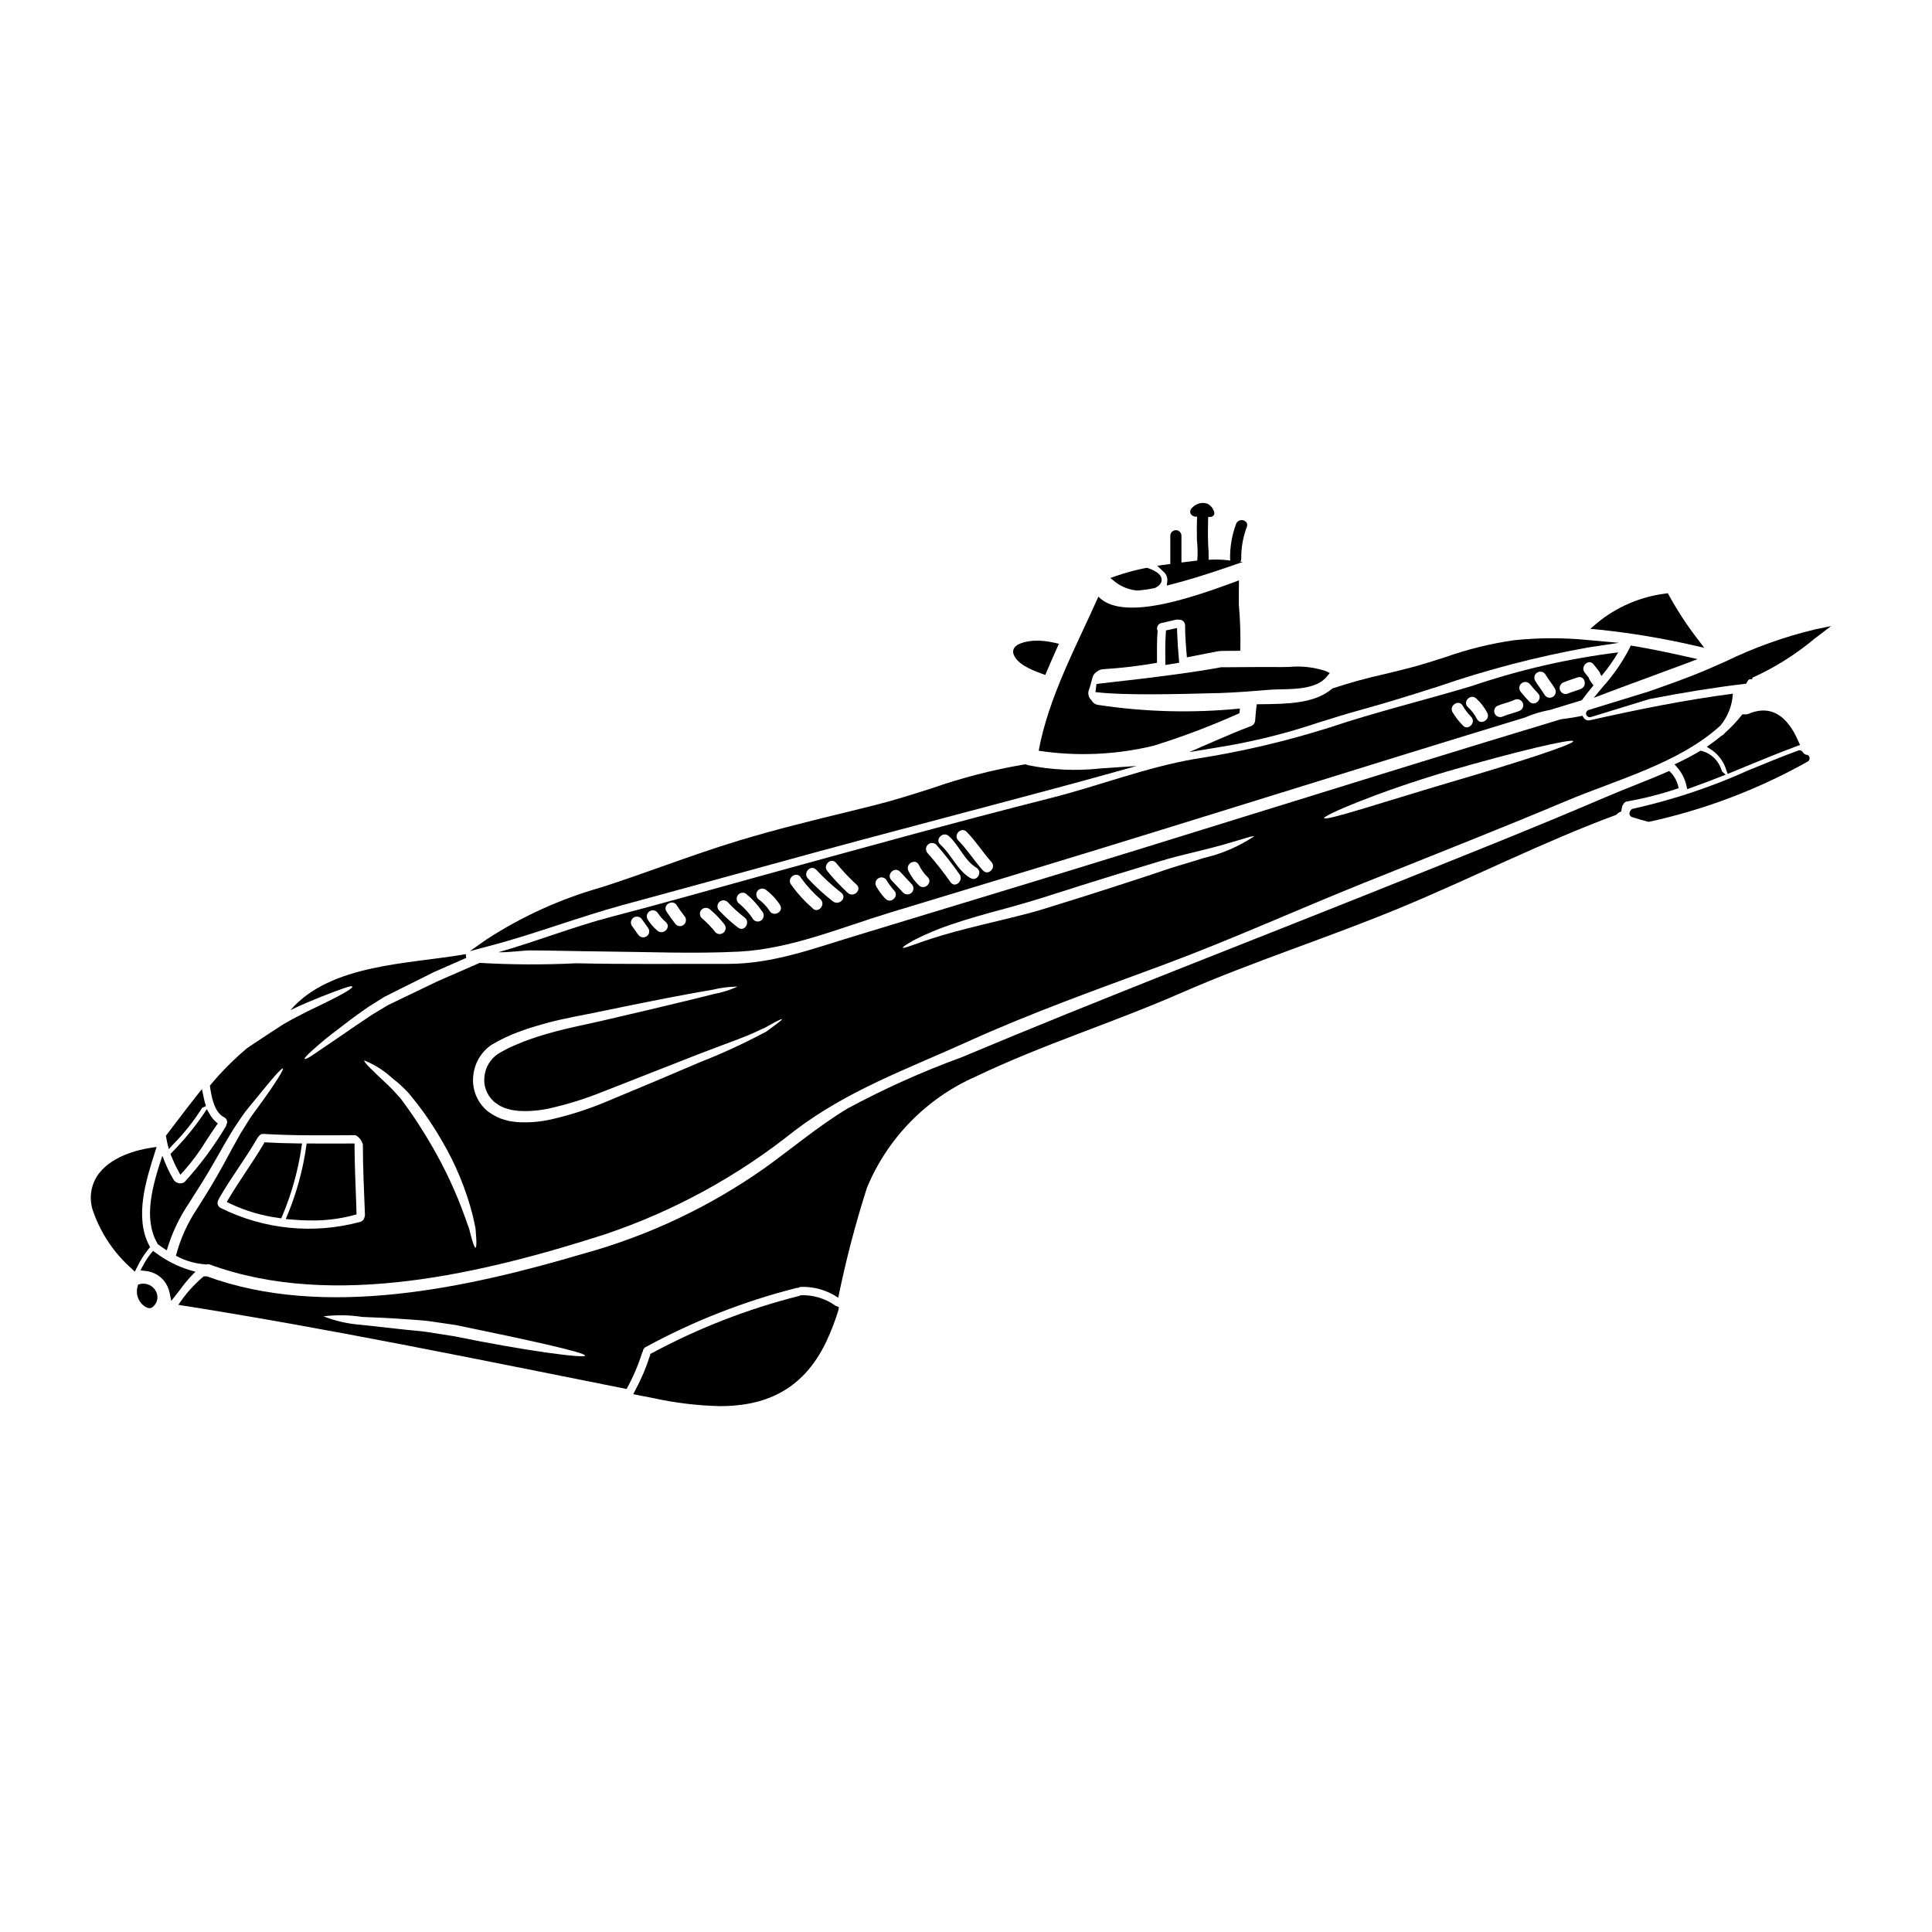
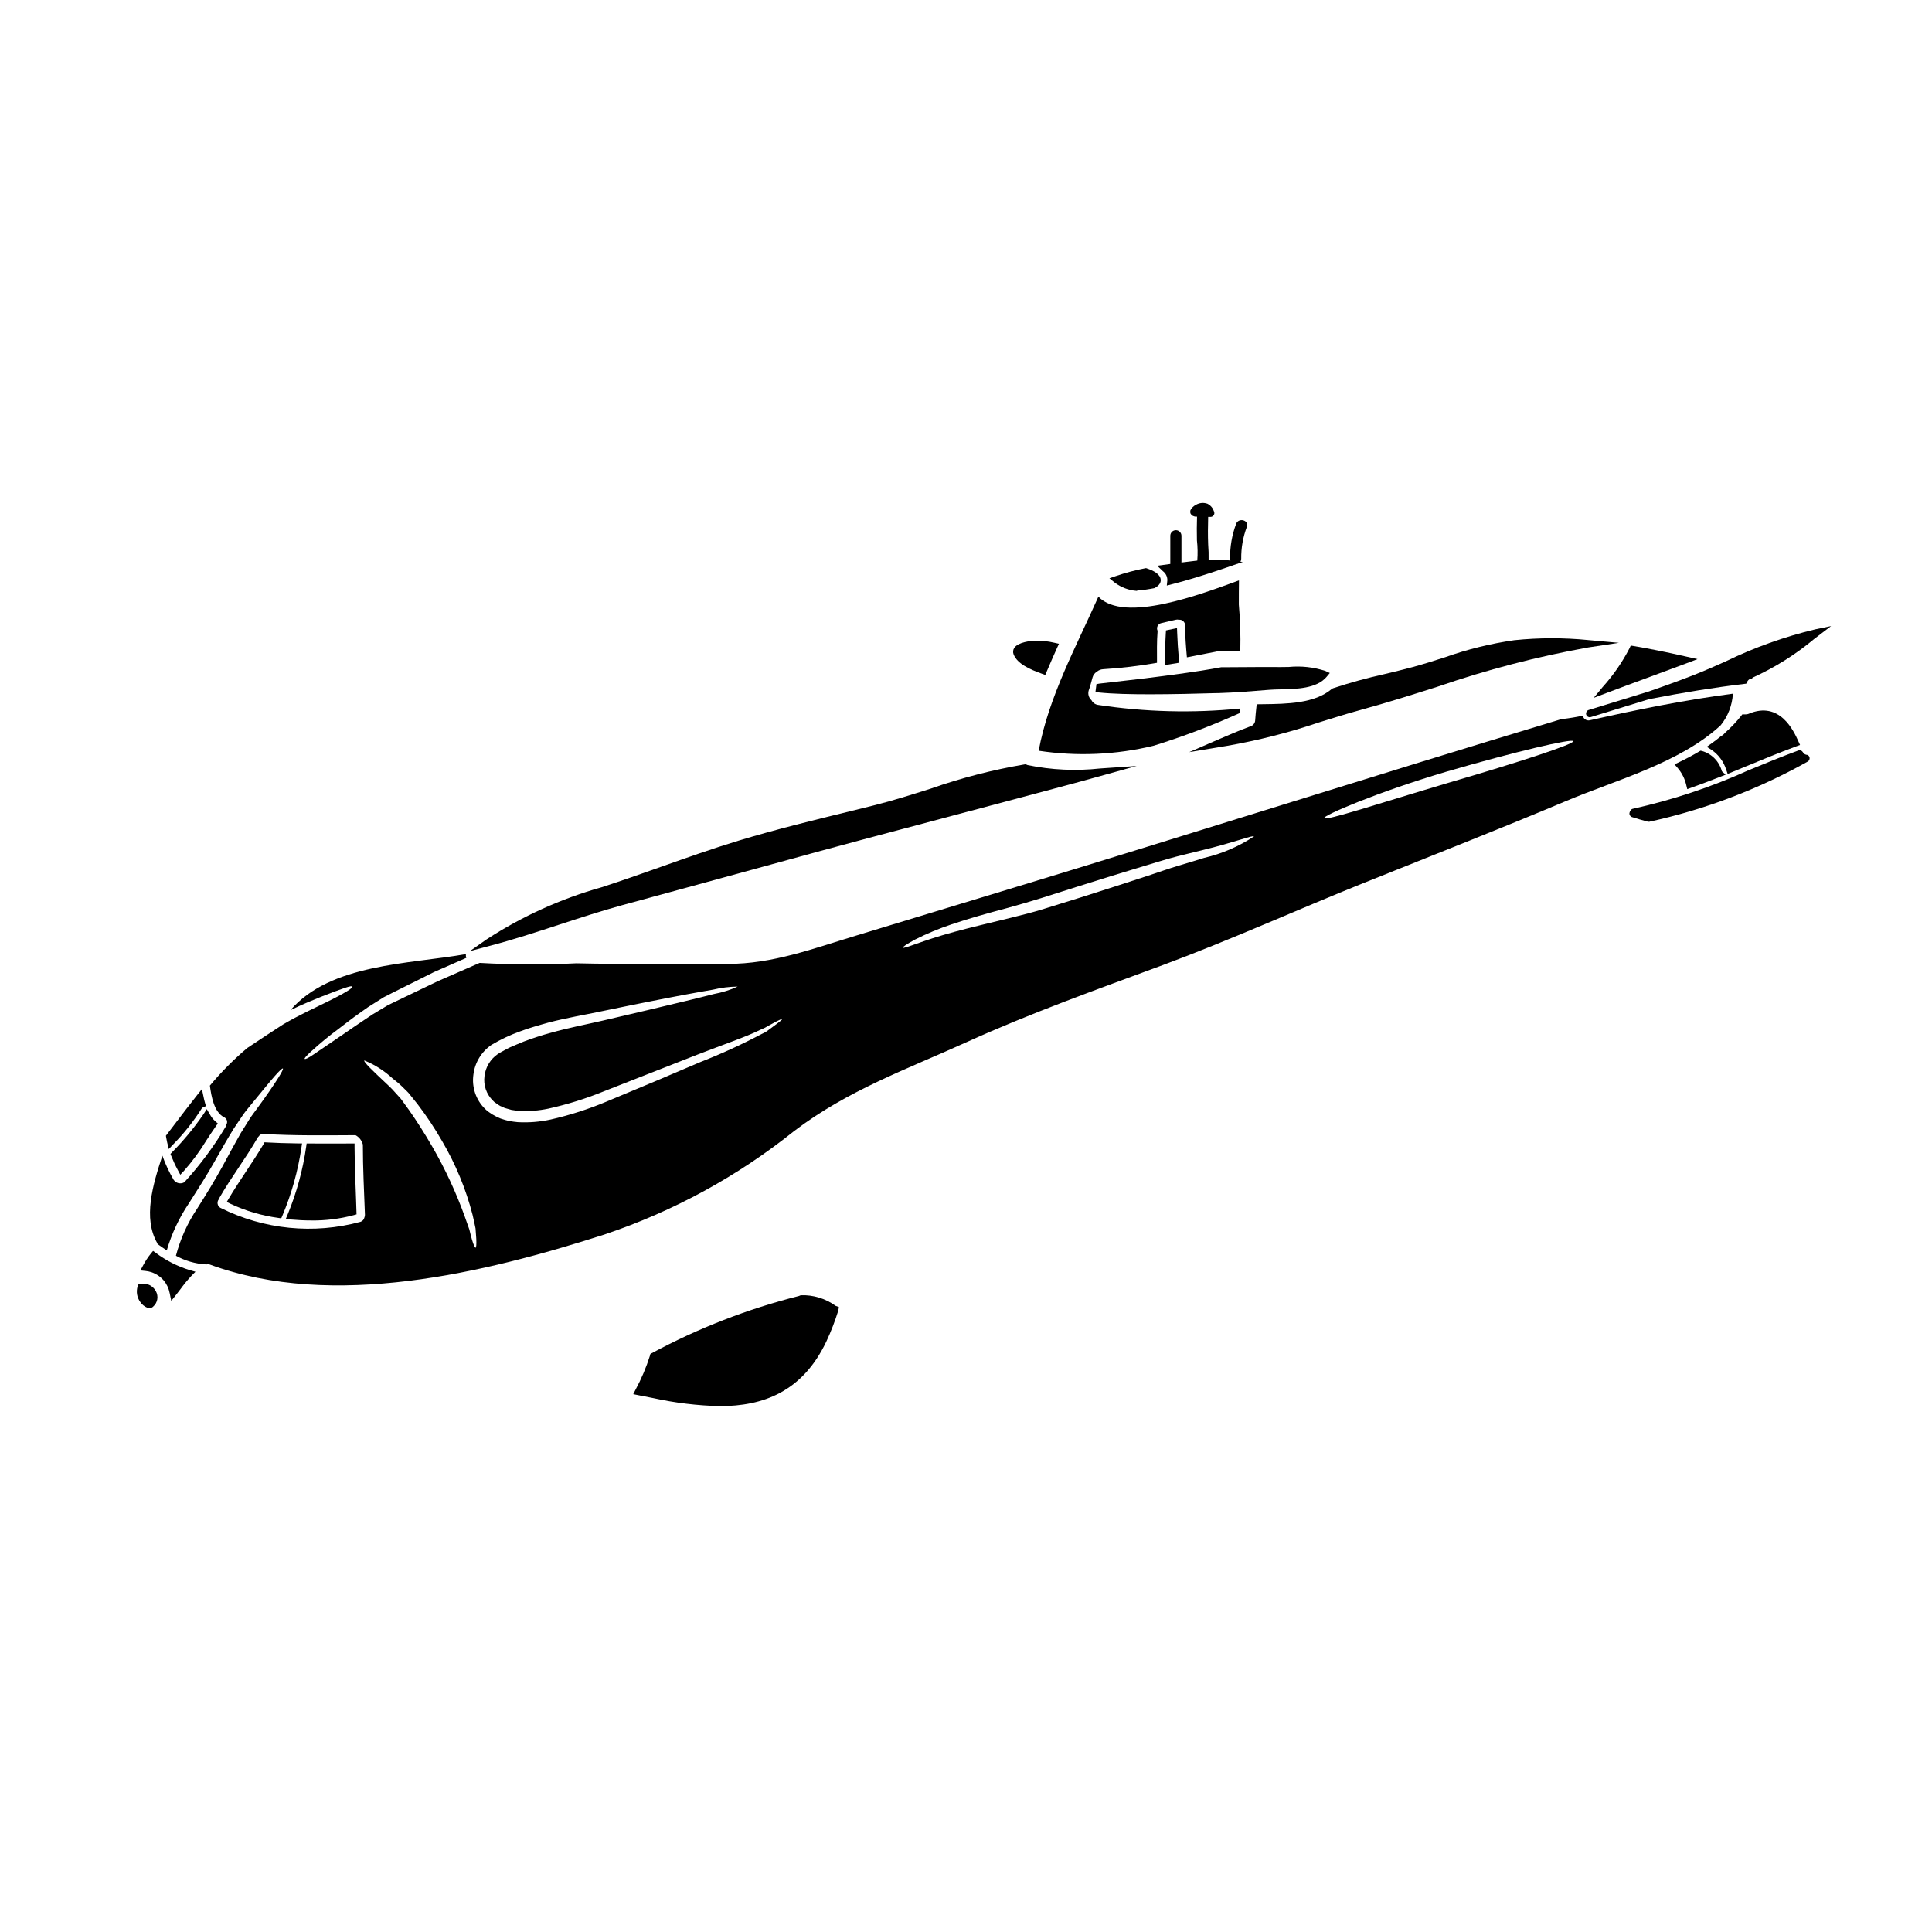
<svg xmlns="http://www.w3.org/2000/svg" fill="#000000" width="800px" height="800px" version="1.1" viewBox="144 144 512 512">
  <g>
    <path d="m188.3 446.75 0.434 1.766 1.242-1.332v0.004c2.836-2.887 5.356-6.066 7.516-9.484 0.07-0.105 0.172-0.188 0.293-0.227l0.789-0.344-0.234-0.832c-0.152-0.547-0.297-1.074-0.395-1.637l-0.43-2.043-1.305 1.633c-2.008 2.516-3.938 5.074-5.875 7.621l-2.363 3.102 0.062 0.418c0.074 0.449 0.16 0.902 0.266 1.355z" />
    <path d="m292.02 389.1c5.488-1.789 11.152-3.648 16.766-5.188 5.512-1.512 11.02-3.016 16.531-4.508 7.793-2.117 15.578-4.25 23.359-6.394 16.004-4.434 32.309-8.754 48.07-12.93 10.559-2.793 21.113-5.609 31.66-8.441 2.289-0.613 4.551-1.238 6.809-1.871l10.004-2.777-9.66 0.66 0.004-0.004c-6.418 0.707-12.906 0.406-19.234-0.891-0.152-0.082-0.316-0.141-0.484-0.176l-0.16-0.031-0.16 0.023c-8.434 1.43-16.727 3.57-24.797 6.398-4.969 1.574-10.109 3.215-15.098 4.453l-6.363 1.574c-9.711 2.363-19.754 4.832-29.492 7.773-6.961 2.113-13.914 4.578-20.633 6.961-5.141 1.82-10.457 3.703-15.742 5.414h-0.004c-10.773 3.035-21.027 7.68-30.41 13.777l-4.488 3.148 5.309-1.414c6.109-1.598 12.266-3.613 18.215-5.559z" />
    <path d="m420.13 322.55 0.879 0.316 0.363-0.859c0.883-2.102 1.82-4.203 2.754-6.297l0.504-1.105-1.18-0.266h-0.004c-1.766-0.422-3.578-0.609-5.391-0.551-0.703 0.043-4.262 0.34-5.273 1.922l-0.004-0.004c-0.328 0.516-0.387 1.156-0.156 1.723 0.973 2.492 4.34 3.984 7.508 5.121z" />
    <path d="m449.78 341.61c7.731-2.41 15.309-5.285 22.688-8.613 0.035-0.395 0.07-0.816 0.125-1.223-12.547 1.246-25.199 0.918-37.664-0.977-0.715-0.121-1.332-0.574-1.664-1.223-0.734-0.648-1.027-1.664-0.746-2.606 0.43-1.117 0.672-2.285 1.012-3.441v0.004c0.172-0.637 0.586-1.184 1.152-1.523 0.457-0.391 1.027-0.625 1.629-0.66 4.797-0.297 9.57-0.863 14.305-1.699 0-2.797-0.07-5.602 0.156-8.398v-0.09c-0.195-0.402-0.195-0.871 0.004-1.27 0.199-0.398 0.57-0.684 1.008-0.77 1.273-0.301 2.551-0.582 3.824-0.887 0.258-0.066 0.531-0.066 0.789 0 0.43-0.047 0.859 0.094 1.176 0.383 0.32 0.293 0.496 0.707 0.488 1.141 0 2.816 0.23 5.637 0.48 8.438 2.754-0.531 5.512-1.082 8.266-1.613 0.211-0.035 0.422-0.055 0.637-0.055 0.133-0.02 0.262-0.031 0.395-0.035 1.613 0 3.242 0 4.856-0.035 0.102-4.082-0.031-8.164-0.391-12.23 0-2.125 0-4.269 0.035-6.414-9.84 3.562-30.398 11.484-37.254 4.309-5.902 13.258-13.168 26.547-15.828 40.832 10.164 1.543 20.535 1.086 30.523-1.344z" />
    <path d="m189.6 449.35-0.426 0.457 0.223 0.578h0.004c0.504 1.273 1.082 2.516 1.734 3.719l0.648 1.207 0.938-0.996v0.004c2.215-2.5 4.199-5.191 5.938-8.043 0.836-1.285 1.668-2.57 2.551-3.816l0.516-0.727-0.676-0.586v-0.004c-0.582-0.531-1.07-1.156-1.445-1.844l-0.809-1.367-0.867 1.336c-2.465 3.602-5.254 6.977-8.328 10.082z" />
-     <path d="m566.26 320.01c0.512 0.602 0.992 1.223 1.473 1.863v-0.004c0.188 0.234 0.32 0.5 0.395 0.789 0.086 0.164 0.18 0.324 0.285 0.48 1.648-1.957 3.133-4.047 4.426-6.254-13.215 1.645-26.227 4.641-38.832 8.93-12.387 3.723-25.113 6.789-37.391 10.898-11.766 3.734-23.801 6.551-36 8.426-12.988 2.25-25.344 7.109-38.09 10.332-25.664 6.492-51.062 13.559-76.602 20.578-13.223 3.637-26.406 7.41-39.664 10.848-10.234 2.66-20.074 6.594-30.184 9.465 3.102 0.051 6.754-0.496 8.418-0.496 6.328 0.035 12.652 0.227 18.984 0.285 12.102 0.105 24.402 0.652 36.477 0.035 13.504-0.707 26.906-6.363 39.754-10.281l35.555-10.793c44.344-13.434 88.527-27.488 132.86-40.961h-0.004c2.144-0.934 4.391-1.609 6.691-2.019 2.781-0.852 5.586-1.719 8.367-2.551 0.992-1.352 2.055-2.641 3.117-3.938l0.004 0.004c-0.438-0.531-0.82-1.102-1.152-1.703-0.047-0.113-0.082-0.23-0.105-0.352-0.34-0.445-0.691-0.887-1.047-1.316-1.309-1.559 0.93-3.824 2.269-2.266zm-251 72.191c-0.762 0.426-1.727 0.176-2.184-0.57-0.551-0.789-1.098-1.574-1.664-2.344v0.004c-0.438-0.766-0.176-1.738 0.582-2.18 0.77-0.418 1.727-0.16 2.18 0.586 0.551 0.758 1.098 1.543 1.648 2.32h0.004c0.219 0.363 0.281 0.801 0.176 1.211-0.109 0.41-0.375 0.762-0.742 0.973zm2.941-1.574-0.004-0.004c-1.004-0.852-1.871-1.859-2.57-2.977-0.445-0.762-0.188-1.738 0.574-2.184 0.762-0.445 1.738-0.188 2.184 0.574 0.574 0.871 1.273 1.66 2.074 2.336 1.535 1.363-0.719 3.613-2.262 2.246zm7.129-1.664-0.004-0.004c-0.297 0.305-0.703 0.477-1.125 0.477-0.426 0-0.828-0.172-1.125-0.477-0.883-1.094-1.707-2.234-2.465-3.418-1.082-1.754 1.684-3.371 2.754-1.613 0.602 0.973 1.273 1.879 1.969 2.781 0.598 0.633 0.594 1.621-0.008 2.246zm10.523 2.106-0.004-0.004c-0.293 0.305-0.699 0.477-1.125 0.477-0.422 0-0.828-0.172-1.125-0.477-1.086-1.375-2.309-2.641-3.648-3.773-0.305-0.297-0.473-0.703-0.473-1.125 0-0.426 0.168-0.832 0.473-1.125 0.629-0.602 1.621-0.602 2.25 0 1.348 1.125 2.574 2.391 3.648 3.777 0.609 0.625 0.605 1.621-0.008 2.242zm3.828-1.18v-0.004c-1.824-1.375-3.523-2.906-5.086-4.574-0.621-0.621-0.621-1.629 0-2.25 0.617-0.621 1.625-0.621 2.246 0 1.363 1.48 2.856 2.836 4.453 4.059 1.664 1.18 0.059 3.941-1.613 2.758zm6.254-2.144v-0.004c-0.297 0.301-0.699 0.473-1.125 0.473-0.422 0-0.828-0.172-1.121-0.473-1.016-1.566-2.254-2.977-3.672-4.184-0.762-0.445-1.02-1.426-0.574-2.184 0.445-0.762 1.426-1.02 2.188-0.574 1.66 1.336 3.113 2.914 4.305 4.684 0.605 0.625 0.605 1.621 0 2.25zm2.039-2.305v-0.008c-0.734-1.145-1.668-2.152-2.754-2.973-0.746-0.457-1.004-1.414-0.586-2.184 0.211-0.367 0.562-0.633 0.973-0.742 0.41-0.105 0.848-0.043 1.211 0.176 1.543 1.121 2.863 2.516 3.894 4.113 1.105 1.73-1.637 3.324-2.738 1.613zm11.328-0.789v-0.004c-2.184-1.898-4.129-4.055-5.797-6.418-0.922-1.828 1.828-3.441 2.754-1.594 1.531 2.117 3.305 4.051 5.281 5.762 1.34 1.543-0.902 3.828-2.238 2.254zm5.422-1.77v-0.008c-2.367-1.855-4.59-3.894-6.648-6.094-1.383-1.523 0.871-3.793 2.25-2.266l0.004-0.004c2.055 2.199 4.277 4.238 6.644 6.098 1.613 1.289-0.656 3.527-2.25 2.25zm3.988-2.215v-0.008c-1.938-1.793-3.75-3.719-5.422-5.762-1.367-1.523 0.887-3.789 2.25-2.25 1.672 2.043 3.484 3.969 5.422 5.762 1.574 1.328-0.691 3.582-2.25 2.234zm9.977 1.574v-0.008c-0.949-1-1.777-2.113-2.461-3.312-0.445-0.762-0.191-1.738 0.57-2.184 0.758-0.445 1.738-0.191 2.184 0.57 0.559 0.961 1.219 1.855 1.969 2.676 1.426 1.441-0.824 3.691-2.262 2.219zm4.75-1.574c-1.098-1.117-2.109-2.305-3.207-3.422-1.438-1.473 0.816-3.723 2.25-2.269 1.113 1.117 2.125 2.32 3.223 3.441l0.004-0.008c0.527 0.637 0.48 1.574-0.109 2.156s-1.527 0.617-2.156 0.078zm4.109-1.988 0.004-0.008c-1.152-1.113-2.102-2.418-2.801-3.859-0.941-1.848 1.828-3.457 2.754-1.613 0.578 1.199 1.355 2.289 2.305 3.223 1.5 1.387-0.77 3.637-2.258 2.234zm8.418-0.789 0.004-0.004c-1.883-2.695-3.922-5.281-6.098-7.746-0.629-0.625-0.633-1.637-0.012-2.266 0.625-0.629 1.641-0.633 2.266-0.012 2.176 2.473 4.211 5.066 6.098 7.762 1.273 1.578-0.961 3.848-2.254 2.254zm5.195-1.18c-3.562-2.164-4.949-6.203-7.977-8.898-1.523-1.367 0.727-3.617 2.269-2.25 2.754 2.484 4.094 6.434 7.316 8.402 1.758 1.043 0.145 3.809-1.59 2.727zm3.328-2.023c-2.301-2.57-4.129-5.512-6.539-7.973-1.438-1.473 0.816-3.738 2.246-2.25 2.414 2.465 4.254 5.402 6.543 7.973 1.371 1.508-0.879 3.777-2.246 2.234zm127.17-38.449c-1.059-1.062-1.984-2.254-2.754-3.543-0.926-1.844 1.824-3.457 2.754-1.613 0.629 1.066 1.383 2.047 2.254 2.926 1.344 1.512-0.906 3.781-2.254 2.231zm3.738-1.719h0.004c-0.613-1.184-1.43-2.25-2.41-3.148-1.492-1.418 0.758-3.668 2.25-2.25v-0.004c1.184 1.086 2.168 2.371 2.906 3.797 0.922 1.824-1.844 3.438-2.75 1.594zm11.484-2.231c-1.453 0.656-3.051 0.922-4.504 1.543h0.004c-0.762 0.426-1.723 0.176-2.18-0.57-0.219-0.363-0.281-0.797-0.176-1.207 0.109-0.414 0.379-0.762 0.746-0.973 1.469-0.637 3.047-0.906 4.5-1.574 0.766-0.422 1.727-0.164 2.18 0.582 0.219 0.363 0.285 0.801 0.18 1.215-0.109 0.41-0.379 0.762-0.746 0.973zm2.43-2.32 0.004-0.004c-0.781-0.801-1.523-1.641-2.219-2.516-0.621-0.621-0.621-1.629 0-2.25 0.625-0.621 1.633-0.621 2.254 0 0.707 0.852 1.438 1.719 2.215 2.516 1.438 1.438-0.82 3.711-2.25 2.227zm4.023-1.805c-0.742-1.312-1.754-2.449-2.5-3.758l0.004-0.008c-0.445-0.762-0.191-1.738 0.57-2.18 0.762-0.445 1.738-0.191 2.184 0.57 0.762 1.312 1.754 2.461 2.519 3.773 0.402 0.766 0.125 1.707-0.621 2.137-0.75 0.426-1.703 0.184-2.156-0.551zm9.551-1.543c-1.18 0.426-2.363 0.762-3.543 1.238l0.004-0.004c-0.406 0.121-0.844 0.07-1.215-0.133-0.371-0.207-0.641-0.555-0.754-0.965-0.223-0.852 0.273-1.723 1.117-1.969 1.152-0.496 2.363-0.832 3.543-1.254 1.949-0.723 2.785 2.359 0.852 3.07z" />
    <path d="m456.5 319.63-0.082-0.918c-0.219-2.41-0.375-4.793-0.457-7.086l-0.043-1.18-2.918 0.617-0.051 0.75c-0.172 2.566-0.16 5.117-0.125 7.277v1.141z" />
    <path d="m468.05 320.83h-0.441c-6.172 1.18-17.32 2.691-32.246 4.328l-0.789 0.137-0.273 2.121 1 0.102c3.473 0.363 8.355 0.477 13.402 0.477 6.238 0 12.723-0.176 17.117-0.301l1.094-0.016c4.394-0.141 8.699-0.48 13.477-0.875 0.855-0.074 1.871-0.094 2.973-0.117 4.289-0.09 9.629-0.203 12.23-3.352l0.816-0.984-1.156-0.535-0.004-0.004c-3.129-1.02-6.434-1.379-9.711-1.059-0.762 0-1.48 0.031-2.055 0.027-3.512-0.035-7 0-10.496 0.02z" />
    <path d="m477.04 330.64-0.094 0.863c-0.125 1.098-0.234 2.195-0.305 3.305-0.008 0.809-0.562 1.508-1.348 1.707l-0.305 0.117c-2.898 1.074-5.738 2.316-8.594 3.543l-7.25 3.148 8.566-1.426c0.477-0.086 0.953-0.168 1.453-0.238h0.004c8.266-1.449 16.414-3.523 24.367-6.211 3.762-1.18 7.648-2.387 11.527-3.449 6.594-1.797 13.355-3.938 19.895-6.016 13.027-4.496 26.387-7.977 39.957-10.41l8.109-1.219-8.164-0.734v-0.004c-6.504-0.641-13.051-0.629-19.551 0.039-6.258 0.895-12.41 2.41-18.367 4.527-2.844 0.91-5.777 1.848-8.746 2.644-2.414 0.648-4.84 1.23-7.266 1.812-4.617 1.023-9.18 2.277-13.672 3.758l-0.316 0.176c-4.559 3.883-11.875 3.969-18.32 4.047z" />
-     <path d="m445.45 300.5c1.5-0.129 2.992-0.34 4.469-0.637l0.246-0.086c1.473-0.73 1.73-1.625 1.684-2.242-0.105-1.508-2.047-2.457-3.656-2.988l-0.242-0.082-0.254 0.051v-0.004c-2.637 0.508-5.231 1.203-7.769 2.07l-1.676 0.586 1.383 1.113-0.004 0.004c1.688 1.281 3.707 2.051 5.82 2.215z" />
+     <path d="m445.45 300.5c1.5-0.129 2.992-0.34 4.469-0.637c1.473-0.73 1.73-1.625 1.684-2.242-0.105-1.508-2.047-2.457-3.656-2.988l-0.242-0.082-0.254 0.051v-0.004c-2.637 0.508-5.231 1.203-7.769 2.07l-1.676 0.586 1.383 1.113-0.004 0.004c1.688 1.281 3.707 2.051 5.82 2.215z" />
    <path d="m452.18 295.37c0.758 0.562 1.199 1.457 1.18 2.402l-0.145 1.406 1.367-0.352c4.07-1.027 8.859-2.5 14.648-4.488l2.543-0.875c0.152-0.027 0.301-0.078 0.438-0.148l1.148-0.395-0.645-0.07c0.148-0.227 0.223-0.488 0.223-0.758-0.039-2.891 0.465-5.762 1.488-8.465 0.66-1.781-2.188-2.551-2.848-0.789v0.004c-1.102 2.957-1.641 6.09-1.594 9.246 0.008 0.156 0.039 0.312 0.098 0.461l-1.062-0.117v-0.004c-1.57-0.152-3.148-0.18-4.723-0.078 0.031-1.352-0.012-2.707-0.121-4.059-0.094-2.438-0.07-4.871 0-7.309h0.684c0.32-0.012 0.609-0.176 0.789-0.441 0.18-0.273 0.219-0.621 0.102-0.926-0.117-0.344-0.273-0.672-0.461-0.977-0.328-0.48-0.77-0.867-1.281-1.129-1.012-0.371-2.133-0.273-3.059 0.27-0.316 0.152-0.605 0.355-0.852 0.605l-0.219 0.223-0.035 0.039-0.004 0.004c-0.055 0.055-0.102 0.117-0.145 0.184l-0.16 0.297c0 0.031-0.055 0.051-0.07 0.082-0.016 0.031 0 0.117 0 0.176-0.039 0.09-0.066 0.184-0.078 0.281 0 0.062 0.055 0.109 0.07 0.168 0.016 0.059-0.031 0.129 0 0.188 0.031 0.059 0.105 0.125 0.156 0.191s0.023 0.102 0.055 0.137v0.004c0.133 0.145 0.285 0.266 0.453 0.363h0.023c0.109 0.055 0.227 0.102 0.348 0.137 0.109 0.039 0.223 0.062 0.34 0.066h0.395c-0.059 2.086-0.086 4.176-0.027 6.266 0.199 1.781 0.23 3.578 0.094 5.367-1.238 0.133-2.465 0.285-3.629 0.441l-0.57 0.07v-7.086c0-0.816-0.66-1.477-1.477-1.477-0.812 0-1.477 0.66-1.477 1.477v7.477l-3.477 0.461z" />
    <path d="m595.05 343.02-0.395-0.078-0.332 0.195c-1.617 0.965-3.379 1.902-5.379 2.867l-1.18 0.559 0.852 0.977c1.109 1.309 1.887 2.863 2.269 4.535l0.254 1.051 1.023-0.363c2.578-0.91 5.117-1.887 7.668-2.883l1.488-0.582-1-0.898v0.004c-0.676-2.602-2.68-4.652-5.269-5.383z" />
    <path d="m580.17 323.77c3.543-1.305 7.086-2.606 10.629-3.938l3.062-1.16-3.199-0.719c-5.336-1.199-9.707-2.078-13.758-2.754l-0.734-0.121-0.316 0.68c-1.922 3.731-4.32 7.199-7.137 10.316l-2.363 2.856 3.457-1.309c3.465-1.316 6.918-2.582 10.359-3.852z" />
    <path d="m194.64 482.2 1.156-1.18-1.574-0.449c-3.207-0.984-6.223-2.519-8.906-4.531l-0.75-0.543-0.59 0.719h-0.004c-0.789 0.988-1.484 2.051-2.07 3.172l-0.684 1.285 1.449 0.152v0.004c1.836 0.203 3.527 1.098 4.723 2.508 0.797 0.961 1.34 2.109 1.574 3.336l0.422 2.078 1.316-1.664c0.363-0.457 0.711-0.918 1.066-1.379v0.004c0.887-1.227 1.844-2.398 2.871-3.512z" />
    <path d="m625.07 310.78c-8.219 1.965-16.203 4.824-23.801 8.523-1.488 0.656-2.961 1.312-4.418 1.941-5.195 2.234-10.527 4.129-15.984 6.027l-15.848 4.875h0.004c-0.469 0.137-0.766 0.602-0.695 1.086 0.074 0.484 0.492 0.844 0.984 0.836 0.098 0 0.191-0.012 0.285-0.043l15.457-4.754c9.133-1.777 17.371-3.098 25.191-4.031l0.527-0.062 0.238-0.473c0.133-0.285 0.344-0.527 0.609-0.695h0.754v-0.395c5.934-2.676 11.473-6.152 16.465-10.332l4.418-3.367z" />
-     <path d="m586.36 348.31c-5.461 2.43-11.184 4.504-16.695 6.875-18.859 8.086-37.926 15.652-56.98 23.289-37.98 15.223-76.211 29.914-113.93 45.746-10.375 3.785-20.461 8.32-30.18 13.562-7.766 4.695-14.676 10.559-22.043 15.844v-0.004c-14.508 10.207-30.664 17.844-47.762 22.566-30.789 9.094-68.68 17.512-100.02 6.027-0.086 0.027-0.176 0.043-0.262 0.051-0.16 0-0.32-0.035-0.48-0.035l-0.051 0.035c-2.586 2.172-4.84 4.711-6.691 7.531 39.789 6.238 79.293 14.441 118.78 22.297 1.676-3.019 3.047-6.195 4.094-9.484 0.043-0.141 0.109-0.273 0.199-0.395 0.02-0.512 0.309-0.977 0.758-1.223 12.637-6.883 26.086-12.152 40.035-15.68 0.117-0.02 0.234-0.02 0.352 0 0.215-0.148 0.465-0.242 0.727-0.27 3.531-0.125 7.008 0.883 9.926 2.875 2.008-9.855 4.551-19.594 7.621-29.176 5.469-13.18 15.82-23.742 28.891-29.477 17.562-8.418 36.418-14.27 54.289-22.102 19.121-8.363 38.934-14.621 58.168-22.598 19.23-7.973 37.734-17.426 57.23-24.637l-0.004 0.004c0.344-0.41 0.801-0.711 1.312-0.871 0.07-0.445 0.145-0.906 0.25-1.332v0.004c0.047-0.246 0.164-0.473 0.336-0.652 0.195-0.383 0.566-0.641 0.992-0.695 4.625-0.82 9.18-1.996 13.629-3.508-0.309-1.754-1.184-3.359-2.492-4.57zm-322.04 149.8c-2.363-0.371-4.66-0.723-6.891-1.078-2.231-0.355-4.434-0.461-6.508-0.707-4.184-0.465-7.957-0.871-11.133-1.223v-0.004c-3.445-0.238-6.84-1-10.062-2.254 3.434-0.422 6.91-0.371 10.332 0.16 3.172 0.125 6.875 0.27 11.094 0.57 2.109 0.176 4.328 0.266 6.609 0.547l7.109 1.047c18.965 3.898 34.188 7.231 34.188 8.082-0.086 0.797-15.809-1.262-34.738-5.141z" />
    <path d="m181.16 484.27-0.555 0.145-0.148 0.551c-0.406 1.391-0.145 2.887 0.703 4.059 0.465 0.691 1.125 1.227 1.895 1.543 0.18 0.07 0.371 0.105 0.566 0.109 0.363-0.004 0.711-0.152 0.965-0.414 1.188-1.023 1.484-2.75 0.707-4.117-0.801-1.48-2.488-2.246-4.133-1.875z" />
    <path d="m622.65 344.01c-0.383-0.09-0.703-0.344-0.879-0.691-0.238-0.41-0.734-0.594-1.18-0.434-4.383 1.605-8.824 3.434-13.117 5.199h-0.004c-9.883 4.473-20.207 7.91-30.797 10.262-0.418 0.078-0.789 0.695-0.848 1.109-0.07 0.48 0.219 0.938 0.68 1.082 1.375 0.43 2.754 0.848 4.144 1.203v0.004c0.078 0.016 0.16 0.027 0.242 0.027 0.059 0.004 0.117 0.004 0.176 0 14.68-3.199 28.809-8.559 41.914-15.902 0.422-0.191 0.656-0.645 0.574-1.098-0.07-0.445-0.457-0.77-0.906-0.762z" />
    <path d="m356.22 487.25-0.52 0.207c-13.57 3.426-26.664 8.52-38.988 15.156l-0.352 0.199-0.105 0.395h0.004c-0.988 3.156-2.277 6.203-3.852 9.109l-0.59 1.152 1.715 0.344c1.18 0.234 2.363 0.473 3.543 0.691 5.82 1.281 11.754 1.996 17.711 2.137 11.332 0 21.824-3.715 28.195-17.109 1.25-2.668 2.312-5.422 3.184-8.242l0.16-0.898-0.871-0.328 0.004 0.004c-2.68-1.945-5.93-2.938-9.238-2.816z" />
    <path d="m209.1 454.62c-1.5 2.262-3.047 4.606-4.465 6.992l-0.539 0.91 0.945 0.473c4.027 1.902 8.324 3.172 12.738 3.762l0.75 0.113 0.305-0.699c2.434-5.777 4.129-11.836 5.047-18.035l0.168-1.117h-1.129c-3.195-0.043-5.805-0.125-8.215-0.266l-0.605-0.035-0.277 0.512c-1.488 2.512-3.129 4.992-4.723 7.391z" />
    <path d="m219.73 467.05 1.32 0.125c1.832 0.168 3.637 0.254 5.391 0.254v0.004c3.816 0.051 7.621-0.422 11.312-1.41l0.738-0.207-0.133-4.019c-0.172-4.512-0.359-9.176-0.395-13.777v-0.98h-0.98c-3.609 0-7.238 0.031-10.859 0h-0.863l-0.117 0.855c-0.883 6.152-2.527 12.168-4.894 17.914z" />
-     <path d="m183.35 475.01 0.422-0.5-0.301-0.582c-3.856-7.477-0.73-17.297 1.551-24.469l0.48-1.512-1.574 0.238c-3.188 0.488-10.977 2.223-14.359 7.746h0.004c-1.688 2.832-1.977 6.285-0.789 9.359 2.031 5.691 5.461 10.777 9.973 14.797l0.961 0.926 0.605-1.18v-0.004c0.82-1.719 1.836-3.336 3.027-4.82z" />
-     <path d="m593.02 315.08 2.621 0.59-1.621-2.144c-2.867-3.691-5.441-7.606-7.695-11.703l-0.328-0.617-0.691 0.105c-6.652 0.84-12.934 3.555-18.105 7.828l-1.742 1.5 2.285 0.223c8.504 0.887 16.949 2.293 25.277 4.219z" />
    <path d="m185.68 473.43c0.031 0.078 0.055 0.164 0.07 0.246 0.789 0.582 1.609 1.148 2.445 1.684 1.297-4.422 3.269-8.621 5.848-12.445 1.258-1.969 2.465-3.883 3.598-5.688 1.133-1.805 2.129-3.512 3.086-5.176 1.859-3.312 3.578-6.297 5.176-8.895 0.867-1.277 1.664-2.465 2.41-3.582 0.742-1.117 1.594-2.019 2.301-2.941 2.945-3.566 4.875-5.977 6.203-7.477 1.328-1.504 2.004-2.09 2.144-2.004 0.141 0.086-0.211 0.906-1.289 2.606-1.078 1.699-2.875 4.379-5.551 8.016-0.637 0.922-1.438 1.863-2.109 2.977-0.672 1.113-1.438 2.285-2.215 3.543-1.488 2.606-3.102 5.582-4.926 8.965-0.926 1.684-1.969 3.457-3.07 5.316-1.102 1.863-2.301 3.703-3.543 5.707-2.566 3.82-4.469 8.047-5.637 12.496 2.422 1.34 5.113 2.121 7.875 2.289 0.07 0 0.105 0.035 0.156 0.035 0.297-0.105 0.621-0.105 0.922 0 32.754 12.016 72.848 2.234 104.7-7.973l-0.004-0.004c18.23-6.125 35.234-15.41 50.246-27.434 14.215-10.797 29.758-16.309 45.816-23.594 16.926-7.672 34.348-13.879 51.789-20.328 18.023-6.691 35.57-14.656 53.418-21.832 17.852-7.176 35.781-14.195 53.531-21.676 13.043-5.512 30.023-10.016 40.887-20.012 1.957-2.387 3.106-5.336 3.277-8.418-12.762 1.664-25.344 4.219-37.891 7.039-0.727 0.176-1.473-0.191-1.777-0.871-0.09-0.094-0.168-0.203-0.227-0.32-1.543 0.336-3.332 0.637-5.281 0.871-0.176 0.031-0.34 0.051-0.496 0.086-49.367 14.883-98.523 30.551-147.88 45.512-12.957 3.938-25.906 7.871-38.852 11.809-11.254 3.402-22.102 7.516-33.996 7.477-13.383-0.035-26.727 0.141-40.109-0.156h0.004c-8.535 0.426-17.082 0.387-25.613-0.105-3.988 1.734-7.691 3.367-11.113 4.856l-10.789 5.184c-0.816 0.395-1.613 0.762-2.363 1.137l-2.09 1.254-1.969 1.18-1.828 1.219c-2.363 1.543-4.398 2.996-6.168 4.199-3.543 2.414-6.027 4.078-7.586 5.16s-2.344 1.402-2.465 1.238c-0.121-0.16 0.426-0.789 1.824-2.074l0.004 0.008c2.262-2.074 4.637-4.027 7.109-5.848 1.719-1.312 3.668-2.856 6.027-4.504l1.828-1.289c0.656-0.41 1.328-0.836 2.019-1.273 0.691-0.445 1.422-0.891 2.144-1.352 0.789-0.395 1.574-0.789 2.363-1.203l10.898-5.441c2.691-1.18 5.582-2.449 8.633-3.793l-0.008-0.004c-0.09-0.18-0.133-0.383-0.125-0.586-0.008-0.129-0.008-0.262 0-0.391-15.082 2.66-35.816 2.519-46.488 14.836 3.262-1.574 6.027-2.691 8.227-3.578 5.758-2.25 7.973-3.016 8.168-2.66 0.191 0.355-1.824 1.684-7.406 4.398-2.781 1.367-6.469 3.031-10.863 5.582-2.781 1.773-5.938 3.887-9.516 6.258l-0.004-0.004c-3.609 3.035-6.945 6.387-9.961 10.012 0.395 2.891 1.117 7.055 3.773 8.383 0.348 0.16 0.613 0.457 0.734 0.82 0.117 0.363 0.078 0.762-0.113 1.094-0.027 0.258-0.125 0.504-0.281 0.711-3.129 5.223-6.777 10.113-10.883 14.605-0.973 0.562-2.215 0.273-2.84-0.66-1.188-2.027-2.184-4.164-2.977-6.379-2.551 7.707-5.172 16.535-1.359 23.164zm341.59-124.92c18.363-5.352 33.43-8.863 33.656-8.086 0.227 0.781-14.496 5.602-32.785 10.938-18.203 5.402-32.949 10.297-33.23 9.445-0.234-0.707 13.961-6.836 32.359-12.297zm-140.78 44.484c3.152-1.59 6.418-2.945 9.766-4.059 4.219-1.438 9.305-2.871 14.957-4.375 2.801-0.789 5.742-1.613 8.738-2.555 2.996-0.941 6.168-1.969 9.375-2.977 6.434-2.039 12.594-3.938 18.184-5.617 2.816-0.836 5.445-1.684 7.992-2.344 2.551-0.656 4.875-1.203 7.004-1.734 8.578-2.059 13.594-4.094 13.809-3.668-4.031 2.672-8.508 4.598-13.219 5.688-2.109 0.672-4.434 1.367-6.93 2.109-2.5 0.742-5.09 1.684-7.852 2.586-5.547 1.828-11.645 3.793-18.078 5.832-3.227 0.992-6.379 1.969-9.41 2.926-3.031 0.957-6.062 1.699-8.914 2.41-5.691 1.387-10.777 2.59-15.012 3.738-8.438 2.269-13.418 4.629-13.629 4.184-0.109-0.191 1.039-0.941 3.219-2.144zm-117.03 35.766c0.391-3.191 2.141-6.062 4.801-7.871 2.398-1.426 4.93-2.617 7.555-3.562 1.254-0.461 2.5-0.902 3.754-1.254 1.254-0.355 2.484-0.746 3.703-1.066 4.914-1.289 9.645-2.055 13.969-2.977s8.398-1.699 12.102-2.465c7.41-1.488 13.438-2.586 17.602-3.297h0.004c2.141-0.52 4.336-0.793 6.535-0.816-2.008 0.91-4.125 1.57-6.297 1.969-4.094 1.062-10.047 2.481-17.426 4.234-3.668 0.871-7.707 1.805-12.031 2.816-4.324 1.012-9.004 1.879-13.754 3.223-1.18 0.32-2.363 0.656-3.582 1.066-1.219 0.41-2.394 0.789-3.582 1.254-1.188 0.469-2.363 0.992-3.543 1.492-0.602 0.246-1.133 0.602-1.719 0.887l0.004 0.004c-0.555 0.277-1.094 0.586-1.617 0.922-1.973 1.344-3.266 3.477-3.539 5.848-0.332 2.41 0.504 4.832 2.25 6.523l0.32 0.32 0.086 0.07 0.211 0.141 0.887 0.621c0.254 0.184 0.535 0.328 0.832 0.426l0.762 0.355c0.582 0.176 1.203 0.355 1.805 0.516 0.652 0.07 1.273 0.211 1.914 0.266l0.004-0.004c2.633 0.145 5.273-0.059 7.852-0.602 5.023-1.113 9.945-2.648 14.711-4.59 9.309-3.652 17.672-6.945 24.707-9.695 7.035-2.746 12.871-4.68 16.609-6.543 0.477-0.211 0.922-0.395 1.348-0.602l1.133-0.637c0.707-0.395 1.312-0.707 1.789-0.977 0.992-0.512 1.543-0.742 1.613-0.652 0.07 0.09-0.375 0.477-1.273 1.148-0.445 0.34-1.012 0.762-1.668 1.242-0.336 0.246-0.707 0.496-1.078 0.789-0.371 0.293-0.871 0.477-1.332 0.723-5.309 2.801-10.77 5.297-16.359 7.481-6.945 2.981-15.223 6.488-24.477 10.316-4.894 2.078-9.969 3.715-15.156 4.891-2.84 0.617-5.754 0.852-8.656 0.691-0.742-0.051-1.508-0.191-2.269-0.301-0.758-0.176-1.523-0.395-2.285-0.656h-0.004c-0.773-0.316-1.52-0.688-2.231-1.117l-0.887-0.602-0.211-0.156-0.07-0.035-0.141-0.125-0.125-0.105-0.461-0.426-0.004-0.004c-2.414-2.371-3.559-5.746-3.082-9.098zm-21.465 0.992c0.531 0.426 1.117 0.891 1.684 1.367 0.566 0.477 1.078 1.027 1.648 1.574 0.301 0.32 0.512 0.461 0.922 0.922 0.266 0.32 0.531 0.637 0.789 0.977 0.535 0.652 1.082 1.348 1.648 2.055 2.363 3.09 4.519 6.336 6.453 9.711 3.602 6.117 6.328 12.707 8.098 19.582 0.305 1.352 0.586 2.555 0.789 3.617 0.09 1.062 0.16 1.969 0.195 2.731 0.07 1.504 0 2.363-0.195 2.363-0.195 0-0.531-0.742-0.957-2.18-0.211-0.73-0.441-1.613-0.688-2.656-0.359-0.977-0.746-2.109-1.18-3.332v-0.004c-2.32-6.461-5.219-12.703-8.66-18.645-2.019-3.492-4.078-6.719-6.082-9.574-0.512-0.688-1.008-1.383-1.488-2.055-0.246-0.34-0.477-0.656-0.723-0.992-0.109-0.16-0.5-0.551-0.727-0.816-0.531-0.586-1.027-1.152-1.527-1.684s-0.992-0.977-1.453-1.418c-3.809-3.582-6.297-5.938-5.992-6.273v0.004c2.75 1.109 5.273 2.711 7.445 4.727zm-9.766 15.082c0.965 0.523 1.664 1.426 1.934 2.484 0 6.203 0.32 12.406 0.551 18.609 0.004 0.246-0.043 0.484-0.141 0.711-0.109 0.539-0.504 0.98-1.027 1.152-12.41 3.375-25.633 2.055-37.133-3.703-0.387-0.223-0.656-0.602-0.738-1.039s0.035-0.887 0.312-1.234c0.023-0.082 0.051-0.168 0.086-0.246 3.148-5.512 7.023-10.543 10.195-16.055 0.082-0.137 0.184-0.258 0.301-0.359 0.266-0.453 0.773-0.711 1.293-0.652 8.133 0.496 16.254 0.367 24.367 0.332z" />
    <path d="m601.85 349.09 4.512-1.855c4.488-1.852 9.129-3.762 13.676-5.449l0.988-0.367-0.434-0.961c-1.203-2.676-4.891-10.824-13.195-7.289l0.004 0.004c-0.277 0.117-0.578 0.164-0.879 0.141h-0.789l-0.297 0.375 0.004-0.004c-1.285 1.621-2.711 3.121-4.262 4.488l-0.25 0.277v-0.004c-0.082 0.098-0.172 0.188-0.266 0.273-0.059 0.066-0.133 0.117-0.211 0.152l-0.324 0.176c-0.852 0.711-1.715 1.371-2.613 2.012l-1.211 0.859 1.258 0.789c1.887 1.293 3.273 3.191 3.938 5.379z" />
  </g>
</svg>